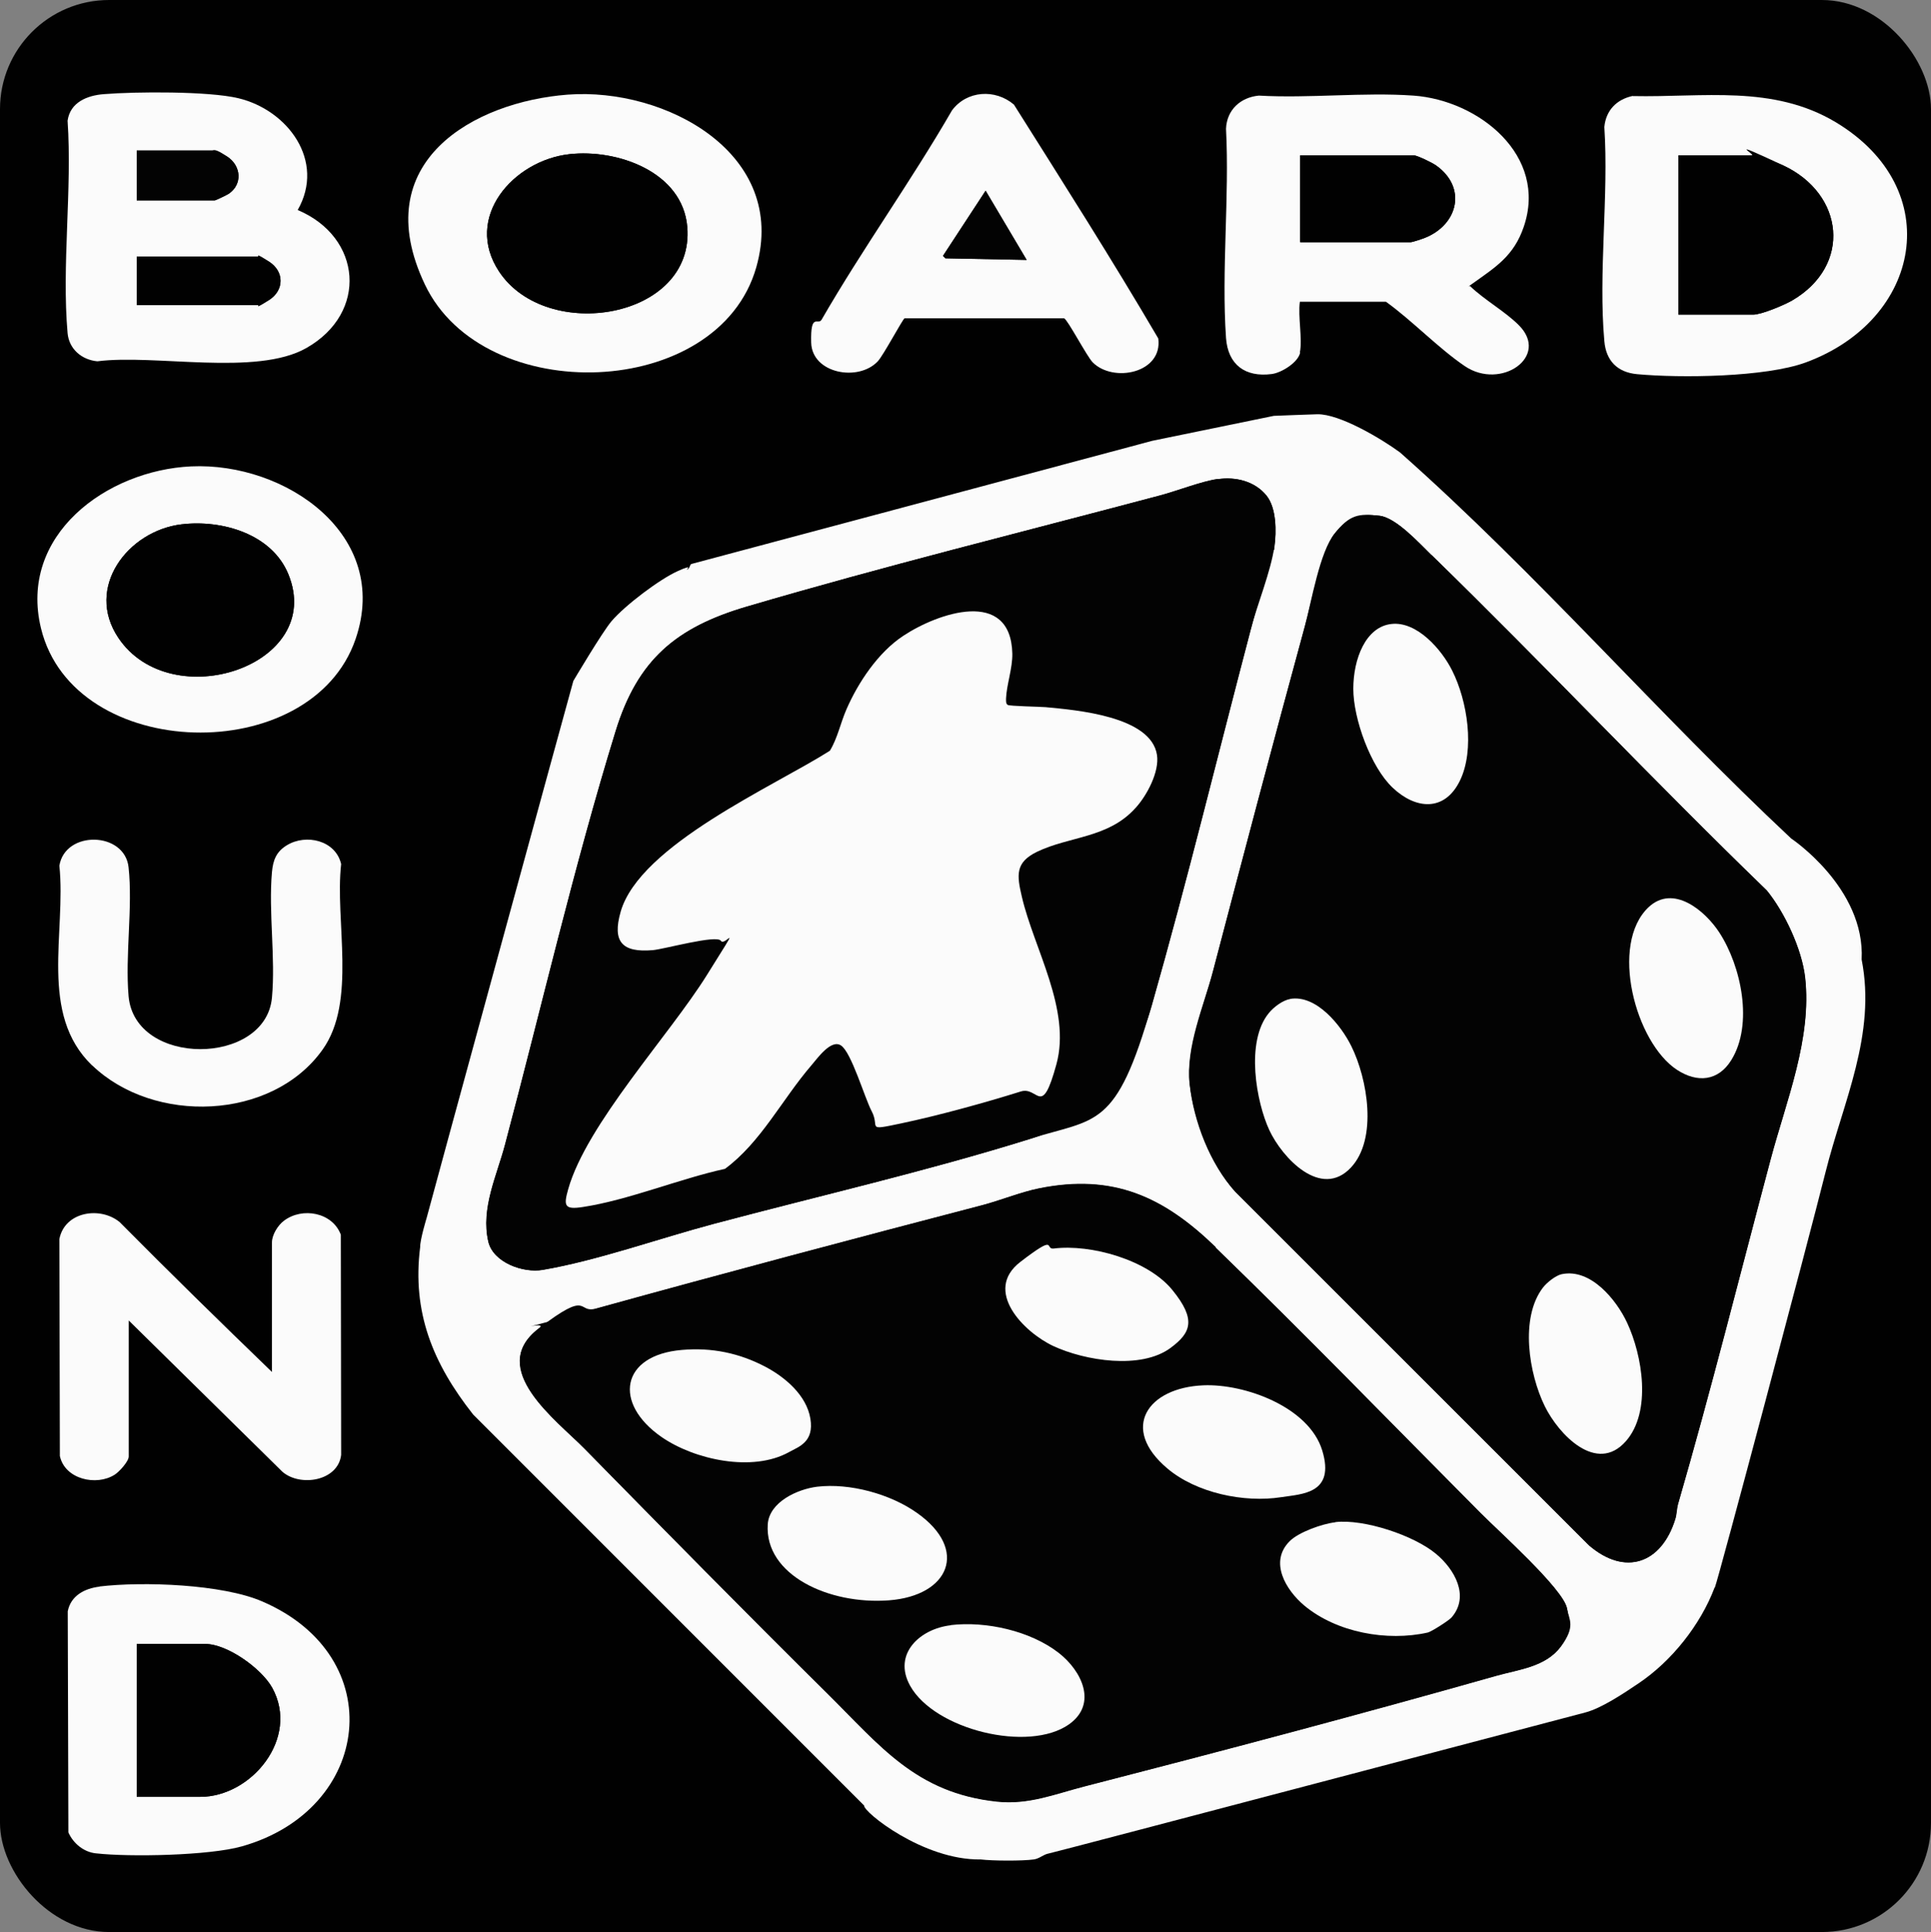
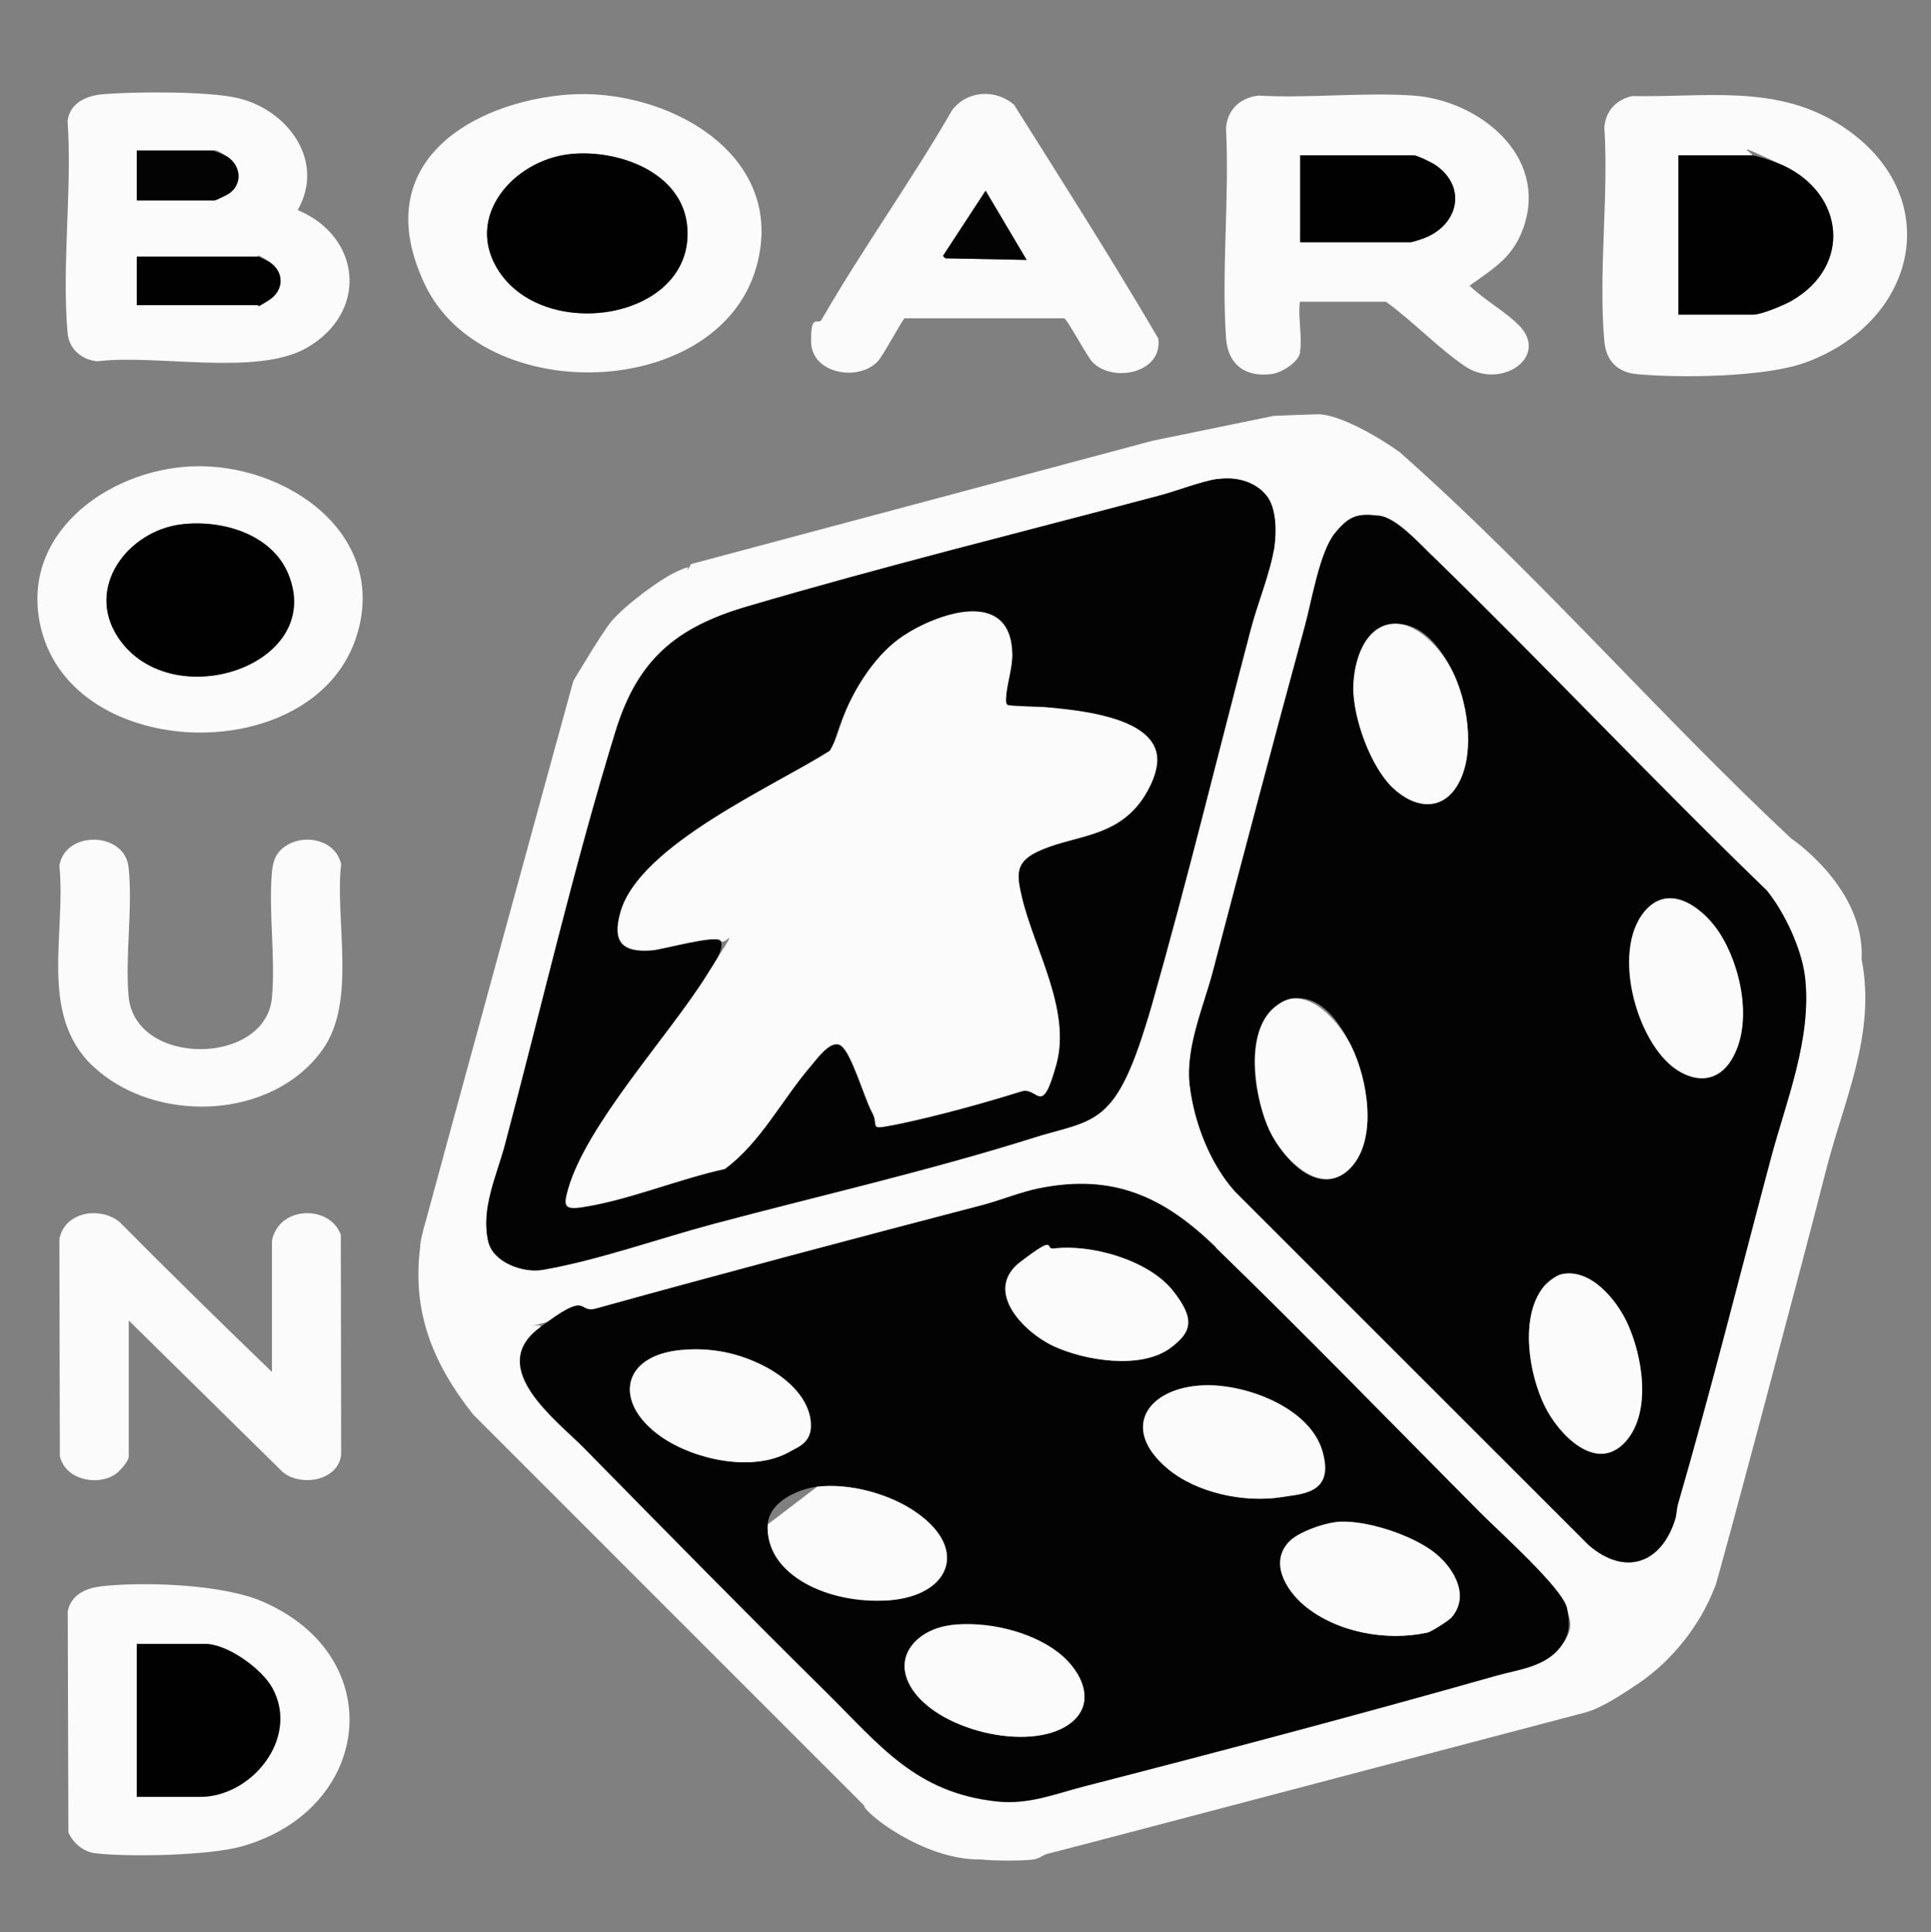
<svg xmlns="http://www.w3.org/2000/svg" id="_Слой_1" data-name="Слой_1" version="1.1" viewBox="0 0 1200 1200.5">
  <rect x="0" y="0" width="1200" height="1200.5" fill="#808080" stroke="none" />
  <defs>
    <style> .st0 { fill: #010101; } .st1 { fill: #fbfbfb; } .st2 { fill: #030303; } </style>
  </defs>
-   <rect class="st0" width="1200" height="1200.5" rx="67.8" ry="67.8" />
  <path class="st1" d="M1065.5,986.5c-8.7,23-26.6,45.7-47.4,59.6-8.9,6-22.9,15.4-33,18s-330,87-333.4,87.6-5.6,3.2-9.3,3.7c-7,1-25.7.9-32.9,0-35.8.6-73.2-29.7-72.5-33.5l-243-243c-25-31.7-38-63.5-32.9-104-.1-4.6,4-18,4-18,.5-2.4,90.6-332,91.2-333.8,0,0,18.1-30.6,23.8-37.2,8.5-9.9,29.7-25.9,41-31s4.2-.1,6-1,1.5-3.3,2.7-3.5c2.1-.5,286.3-76.5,286.3-76.5l75.5-15.5s24.9-1,27-1c13.9-.3,40.1,15.4,51.4,23.7,85.1,75.3,160.1,162.2,243.1,239.9,0,0,46.1,30.7,43.8,75.2,9.2,46.7-11.5,88.5-22.4,132s-66.4,252.1-68.8,258.2ZM756.8,297.7c-10,1.4-25.3,7.5-35.8,10.2-85.6,22.7-172,44.1-256.9,69.1-43.8,12.9-67.8,32.9-81.5,77.5-25.9,84.1-46.2,172.2-68.8,257.2-5.1,19.2-15,39.3-10.3,59.8,3,13.1,21.7,19.7,33.8,17.6,34-5.8,72.7-19.7,106.3-28.6,65-17.3,132.1-32.7,196.3-52.7,41.7-13,64.2-42.2,75.9-83.1,22.1-77.6,41-155.6,61.5-233.5s12.6-36.6,14.7-51.3c1.3-9.6,1.3-24.2-4.9-31.9-7.2-8.9-19.1-11.9-30.2-10.2ZM889.6,344.9c-7.5-7.3-21.8-23.1-32.1-24.4-13.2-1.6-19.9.9-28,11s-14.3,42-18.5,57.5c-19.5,71.5-38.4,142.8-57.2,214.8-5.5,21-16.9,48.3-14.4,70s12.6,49.2,28.3,66.7l219.8,219.7c22.4,19.4,45,11.4,53.6-16.2,1-3.1.9-6.2,1.7-9.3,20.6-71.1,38.6-143.1,57.6-214.4,9.7-36.4,25.7-74.9,21.4-113-2-17.5-12.7-40.4-23.8-54-70.6-68.3-138-139.9-208.3-208.4ZM755.4,775.1c-32.2-31.2-63.5-45.9-109.9-36.5-11,2.2-24.3,7.6-35.5,10.5-80.1,20.9-159.9,42.1-239.8,64.2s-25.3,4.6-35.6,12.4c-32.4,24.8,11.5,57.1,28.4,74.3,50,50.9,100.2,101.9,150.9,152.1,33.1,32.7,55.2,62,105.6,67.4,19.8,2.1,36-4.7,54.3-9.4,85.8-22.1,170.8-44.6,256.2-68.8,13.9-3.9,30.5-5.5,39.9-18.1s5.3-16.5,3.8-23.8c-2.5-12.1-42.9-48.2-53.8-59.2-54.6-55-108.8-110.9-164.6-164.9Z" />
  <path class="st1" d="M808,219c-1.2,6.2-11.6,12.6-17.6,13.4-16.6,2.2-27.3-5.8-28.5-22.4-2.9-42.1,2.2-87.6,0-130,.5-11.7,8.9-19.5,20.4-20.6,31.3,1.8,65-2.2,96.1,0,40.5,2.9,83.7,37.2,68.5,81.6-6.2,18.1-17.4,24.9-31.8,35.2s-1.7-.2-1.3,1.8c8.9,8.5,21.5,15.5,30,24,19.6,19.5-11.1,40.7-33.5,25.5-16.5-11.2-32.6-28.2-49-40h-53.5c-1.3,9.1,1.7,23,0,31.5ZM808,150.5h68.5c1.3,0,7.5-2.1,9.2-2.8,20.7-8.4,25.9-31.5,6.6-45-2.2-1.5-11.7-6.2-13.8-6.2h-70.5v54Z" />
  <path class="st1" d="M185,130.5c39.9,16.8,44,63.9,5.3,85.8-31.1,17.6-94,3.6-129.8,8.2-9.7-.9-17.6-7.6-18.5-17.5-3.7-42,2.9-89.4,0-132,1.6-11.4,12.1-15.7,22.5-16.5,19.8-1.6,65-1.9,83.5,2.5,30.8,7.3,54.4,39,37,69.5ZM85,124.5h48.5c.6,0,7.8-3.5,8.8-4.2,8.5-6,7.5-17.1-.8-22.8s-8.5-4-10-4h-46.5v31ZM85,189.5h75.5c.4,0,6-2.6,6.8-3.2,9.4-6.1,9.4-17.6,0-23.7s-6.4-3.2-6.8-3.2h-75.5v30Z" />
  <path class="st1" d="M1014.7,59.7c43.7.9,87-7.2,126.2,16.3,68.9,41.5,53.2,122.7-18.7,149.2-25,9.2-77.8,9.8-104.8,7.3-12.3-1.1-19.4-8.4-20.4-20.6-3.8-42.4,2.8-90.1,0-133,1-10.4,7.7-17.2,17.7-19.3ZM1043,195.5h46.5c5.1,0,19.3-6,24.2-8.8,37.3-21.7,32.5-66.1-5.5-83.9s-16.3-6.3-19.7-6.3h-45.5v99Z" />
  <path class="st1" d="M352.8,58.8c60.8-4.6,137.2,36.7,117.2,107.2-23.5,82.8-169.3,87.6-205.9,10.9s30.9-113.7,88.7-118.1ZM353.8,95.8c-34.7,3.9-66,39.3-43.6,73,29.6,44.6,121.6,29.3,116.9-27.8-2.9-34.3-43.5-48.5-73.3-45.2Z" />
  <path class="st1" d="M169,852.5v-80.5c0-4.7,3.7-10.7,7.5-13.5,11.4-8.6,30.1-5.2,35.3,8.7l.2,136.8c-1.9,16.3-25.4,20.1-36.5,10.5l-95.5-94v84.5c0,3.1-6,9.6-8.7,11.3-11.4,7.3-31,2.9-34.1-11.6l-.3-134.8c3.3-17.1,25.4-20.5,37.5-10.5,31.1,31.4,62.7,62.3,94.5,93Z" />
  <path class="st1" d="M61.8,985.8c27-3.2,76.3-1.5,101.2,9.3,79.7,34.3,68.2,129.4-12.8,152.2-20.2,5.7-69.5,6.7-90.7,4.3-7.5-.8-14-6.2-17-13l-.4-137.4c1.9-9.7,10.5-14.2,19.7-15.3ZM85,1116.5h39.5c31.6,0,61.9-36.4,44.7-67.7-6.6-12-27.9-27.3-41.7-27.3h-42.5v95Z" />
  <path class="st1" d="M562.2,197.7c-1.4.8-13.1,22.9-16.7,26.8-12.1,12.9-40.9,7.6-41.4-11.6s4.3-10.4,6.5-14.3c25.3-43.9,55.6-86,81-130,9.2-12.4,26.9-13.5,38.5-3.6,30.3,48.1,61,96.3,89.7,145.3,2.9,21.5-28,27.8-40.8,14.8-3.6-3.7-15.6-26.6-17.7-27.3h-99.1ZM638,161.5l-25.5-43-26.5,40.5,1.5,1.5,50.5,1Z" />
  <path class="st1" d="M118.8,289.8c58.5-2.7,124.3,42.5,102.2,107.2-27.4,80.3-175.1,76.9-195.5-6.5-14.2-58,40.8-98.3,93.3-100.7ZM112.8,325.8c-33.3,4-60.3,39.3-39.2,70.6,32.9,48.8,128.8,17.1,105.6-39.6-10.3-25.2-41.4-34-66.4-31Z" />
  <path class="st1" d="M57.3,662.1c-33.4-32.1-16.1-82.6-20.4-124.2,3.6-22.1,40.6-21.3,43,1,2.7,25-2.2,54.7,0,80,3.8,44.2,85.2,43.5,89.1,1,2.3-24.8-2.2-53.2,0-78,.7-7.5,2.7-12.7,9.3-16.7,12-7.3,30.3-3,33.7,11.7-4,35.4,9.9,85.4-11.6,115.4-31.5,44.1-104.9,46.4-143.1,9.7Z" />
  <path class="st2" d="M889.6,344.9c70.4,68.5,137.7,140.2,208.3,208.4,11.1,13.6,21.8,36.5,23.8,54,4.3,38.1-11.7,76.6-21.4,113-19,71.3-37,143.3-57.6,214.4-.9,3-.8,6.2-1.7,9.3-8.5,27.5-31.1,35.5-53.6,16.2l-219.8-219.7c-15.7-17.4-25.7-43.4-28.3-66.7s8.9-49,14.4-70c18.9-71.9,37.7-143.3,57.2-214.8,4.2-15.4,9.1-45.8,18.5-57.5s14.8-12.6,28-11c10.3,1.3,24.6,17.1,32.1,24.4ZM864.8,387.7c-16.2,1.7-23.9,26.5-23.8,40.3s10.8,48.6,24.5,61.5c14.3,13.5,32.2,15,41.7-4.3,9.5-19.4,4.7-49.8-4.8-68.6s-21.8-30.5-37.6-28.9ZM1024.4,563.8c-24.4,23-8.3,84,17.7,101.1,12.6,8.2,25.6,7,33.7-6.1,13.8-22.2,6.2-58.3-7.4-79.2-8.9-13.7-28.6-30.3-44.1-15.7ZM801.7,620.7c-4.6.8-10.3,5.2-13.2,8.7-14.7,17.9-8.7,53.2.3,72.7s32.1,43.1,50.7,23.3c16.8-17.9,10.3-55.2.3-75.4s-21.8-32.2-38.1-29.4ZM970.7,791.7c-3.8.8-9.3,5.2-11.7,8.3-14.5,18.8-8.8,53.7,1.1,73.8,8.6,17.4,32.1,42.4,50.4,21.7,16.1-18.3,10.3-53.2.7-73.7-6.7-14.3-22.7-33.7-40.4-30.1Z" />
  <path class="st2" d="M755.4,775.1c55.7,54,110,110,164.6,164.9,10.9,11,51.3,47.1,53.8,59.2s.7,17.7-3.8,23.8c-9.4,12.7-26,14.2-39.9,18.1-85.4,24.2-170.3,46.7-256.2,68.8-18.4,4.7-34.6,11.5-54.3,9.4-50.4-5.4-72.5-34.6-105.6-67.4-50.8-50.1-100.9-101.2-150.9-152.1-16.9-17.2-60.7-49.5-28.4-74.3s23.7-9.1,35.6-12.4c79.9-22.1,159.7-43.3,239.8-64.2,11.2-2.9,24.5-8.3,35.5-10.5,46.3-9.4,77.7,5.3,109.9,36.5ZM654.8,775.8c-5.8.7-16.1,4.8-20.7,8.3-23.3,17.9,2.1,43.7,20.5,52.3,19.5,9.1,54.5,14.8,72.9,1.1,12.5-9.3,10-25.1,1-36-15.2-18.6-50.5-28.6-73.7-25.7ZM423.8,838.8c-38.1,3.3-42.9,33.2-12.7,54.1,20.5,14.2,56.6,22,79.2,9.4,6.2-3.4,14.5-13.6,13.3-20.8-2.4-14.5-15.6-25.7-27.9-32.2-16.3-8.6-33.5-12.1-51.9-10.5ZM747.8,860.8c-34.5,1.4-52.1,26.6-22.3,51.7,18,15.2,47.6,21.4,70.7,17.8,12.7-2,29.9-14.5,25.5-29-8.2-27-48.1-41.6-73.9-40.5ZM507.8,923.8c-12.2,1.5-29.8,9.5-30.7,23.4-2,31.4,50.2,49.1,75.3,47.2,37.5-2.8,49.9-31.4,17.5-54.3-16.6-11.8-41.8-18.7-62.1-16.3ZM829.8,945.8c-8,1-22.6,6.1-28.3,11.7-13,12.9-2.4,30.4,9,40,20.1,16.9,51.5,22.5,76.8,16.8,2.2-.5,13.1-7.4,14.7-9.3,11.5-13.3,1.7-30.1-9.5-39.5-13.8-11.5-45-21.9-62.7-19.8ZM590.8,1009.8c-19.1,2.3-36.2,17.8-25.2,37.6,15.1,27.4,73.7,41.8,98.8,23.9,17.9-12.8,7.7-33.2-6.4-44.3-17.5-13.7-45.1-19.9-67.2-17.3Z" />
  <path class="st2" d="M756.8,297.7c11.1-1.6,23,1.3,30.2,10.2,6.2,7.7,6.3,22.3,4.9,31.9-2,14.7-10.7,36.3-14.7,51.3-20.5,77.9-39.4,155.9-61.5,233.5s-34.2,70-75.9,83.1c-64.2,20.1-131.3,35.4-196.3,52.7-33.7,9-72.4,22.8-106.3,28.6-12,2.1-30.8-4.5-33.8-17.6-4.7-20.5,5.2-40.7,10.3-59.8,22.6-85,42.9-173.1,68.8-257.2,13.7-44.6,37.7-64.6,81.5-77.5,84.9-25,171.3-46.3,256.9-69.1,10.5-2.8,25.8-8.8,35.8-10.2ZM705.6,502.1c6.9-7.7,14.8-22.3,13.2-32.8-3.7-24.1-50.2-27.9-69.3-29.7-3.5-.3-22.2-.5-23.5-1.4s-1-2.7-1-4c.3-8.3,4.2-19,3.9-27.9-1-41-46.4-25.2-67.8-11-15.4,10.2-27.9,28.9-35.3,45.7s-5.6,18.1-10.3,25.7c-34.4,21.9-118.1,58.5-130,100-5.4,18.8,1,25.5,19.9,23.9,6.6-.6,39.4-10.7,42.4-5.8s-6.4,17.5-8.8,21.4c-23.3,37.4-74.7,92.7-86.1,132.9-2.9,10.3-2.5,12.9,9.1,11.1,28.3-4.3,59.9-17.6,88.3-23.7,22.3-16.4,35.6-43.3,53.7-64.3,3.8-4.4,12.2-16.4,18.4-12.4,6.5,4.2,14.6,32.7,19.1,40.9,5.4,10.1,8,9.7,18.5,7.5,22.8-4.8,51.9-12.8,74.2-19.8,10.9-3.4,18.7-4.6,22.1-16.9,9.4-34-14.1-72.1-21.5-104.2-3.1-13.2-4.1-21.2,9.4-27.8,20.3-9.8,44.3-8.4,61.2-27.2Z" />
  <path class="st0" d="M808,150.5v-54h70.5c2.2,0,11.6,4.6,13.8,6.2,19.3,13.5,14.1,36.6-6.6,45-1.7.7-7.9,2.8-9.2,2.8h-68.5Z" />
  <path class="st0" d="M85,189.5v-30h75.5c.4,0,6,2.6,6.8,3.2,9.4,6.1,9.4,17.6,0,23.7s-6.4,3.2-6.8,3.2h-75.5Z" />
  <path class="st2" d="M85,124.5v-31h46.5c1.5,0,8.4,2.9,10,4,8.3,5.7,9.3,16.9.8,22.8-1,.7-8.3,4.2-8.8,4.2h-48.5Z" />
  <path class="st0" d="M1043,195.5v-99h45.5c3.4,0,16,4.6,19.7,6.3,37.9,17.7,42.7,62.2,5.5,83.9-4.8,2.8-19,8.8-24.2,8.8h-46.5Z" />
  <path class="st0" d="M353.8,95.8c29.7-3.4,70.4,10.9,73.3,45.2,4.8,57.1-87.2,72.4-116.9,27.8-22.4-33.8,8.9-69.1,43.6-73Z" />
  <path class="st0" d="M85,1116.5v-95h42.5c13.8,0,35.1,15.4,41.7,27.3,17.2,31.3-13,67.7-44.7,67.7h-39.5Z" />
  <polygon class="st2" points="638 161.5 587.5 160.5 586 159 612.5 118.5 638 161.5" />
  <path class="st0" d="M112.8,325.8c25-3,56.1,5.9,66.4,31,23.2,56.7-72.7,88.4-105.6,39.6-21.1-31.3,5.9-66.6,39.2-70.6Z" />
  <path class="st1" d="M864.8,387.7c15.8-1.7,31.1,15.9,37.6,28.9,9.5,18.8,14.3,49.2,4.8,68.6-9.5,19.3-27.4,17.8-41.7,4.3-13.7-12.9-24.5-42.9-24.5-61.5s7.7-38.6,23.8-40.3Z" />
  <path class="st1" d="M1024.4,563.8c15.4-14.6,35.2,2,44.1,15.7,13.6,20.9,21.2,57,7.4,79.2-8.1,13.1-21.1,14.3-33.7,6.1-26-17-42.1-78.1-17.7-101.1Z" />
  <path class="st1" d="M970.7,791.7c17.8-3.6,33.7,15.8,40.4,30.1,9.6,20.5,15.4,55.4-.7,73.7-18.2,20.7-41.8-4.2-50.4-21.7-9.9-20.1-15.6-55-1.1-73.8,2.4-3.1,7.9-7.5,11.7-8.3Z" />
  <path class="st1" d="M801.7,620.7c16.3-2.8,31.7,16.4,38.1,29.4,10,20.2,16.5,57.5-.3,75.4-18.6,19.8-42.7-6.1-50.7-23.3s-15-54.8-.3-72.7c2.9-3.6,8.6-8,13.2-8.7Z" />
-   <path class="st1" d="M507.8,923.8c20.3-2.4,45.5,4.5,62.1,16.3,32.4,22.9,19.9,51.5-17.5,54.3s-77.3-15.8-75.3-47.2c.9-13.9,18.5-21.9,30.7-23.4Z" />
+   <path class="st1" d="M507.8,923.8c20.3-2.4,45.5,4.5,62.1,16.3,32.4,22.9,19.9,51.5-17.5,54.3s-77.3-15.8-75.3-47.2Z" />
  <path class="st1" d="M423.8,838.8c18.4-1.6,35.6,1.9,51.9,10.5,12.3,6.5,25.5,17.7,27.9,32.2s-7.1,17.4-13.3,20.8c-22.6,12.6-58.7,4.8-79.2-9.4-30.2-20.9-25.4-50.9,12.7-54.1Z" />
  <path class="st1" d="M829.8,945.8c17.7-2.1,48.9,8.2,62.7,19.8,11.3,9.4,21.1,26.2,9.5,39.5-1.7,1.9-12.5,8.8-14.7,9.3-25.3,5.7-56.7,0-76.8-16.8-11.4-9.6-22-27.1-9-40,5.6-5.6,20.3-10.8,28.3-11.7Z" />
  <path class="st1" d="M747.8,860.8c25.8-1.1,65.7,13.5,73.9,40.5s-12.7,27-25.5,29c-23.1,3.6-52.7-2.6-70.7-17.8-29.8-25.1-12.2-50.3,22.3-51.7Z" />
  <path class="st1" d="M590.8,1009.8c22-2.6,49.6,3.6,67.2,17.3,14.1,11,24.3,31.5,6.4,44.3-25.1,17.8-83.6,3.4-98.8-23.9-11-19.8,6.1-35.4,25.2-37.6Z" />
  <path class="st1" d="M654.8,775.8c23.2-2.9,58.5,7.1,73.7,25.7s11.5,26.7-1,36c-18.4,13.7-53.3,8-72.9-1.1-18.4-8.6-43.8-34.4-20.5-52.3s14.9-7.6,20.7-8.3Z" />
  <path class="st1" d="M705.6,502.1c-16.9,18.8-40.9,17.4-61.2,27.2-13.6,6.6-12.5,14.6-9.4,27.8,7.4,32.1,30.8,70.2,21.5,104.2s-11.2,13.5-22.1,16.9c-22.3,7-51.4,15-74.2,19.8s-13.1,2.7-18.5-7.5c-4.4-8.3-12.6-36.7-19.1-40.9-6.2-4-14.6,8-18.4,12.4-18.1,21-31.4,47.9-53.7,64.3-28.4,6.2-60,19.4-88.3,23.7-11.6,1.8-12-.8-9.1-11.1,11.4-40.3,62.8-95.6,86.1-132.9s11.3-17.4,8.8-21.4-35.7,5.3-42.4,5.8c-18.9,1.6-25.3-5.1-19.9-23.9,11.9-41.5,95.6-78.1,130-100,4.7-7.6,6.6-17.2,10.3-25.7,7.3-16.8,19.8-35.5,35.3-45.7,21.4-14.2,66.8-30,67.8,11,.2,9-3.6,19.6-3.9,27.9,0,1.3-.2,3.2,1,4s20,1.1,23.5,1.4c19.1,1.8,65.6,5.6,69.3,29.7,1.6,10.5-6.3,25.2-13.2,32.8Z" />
</svg>